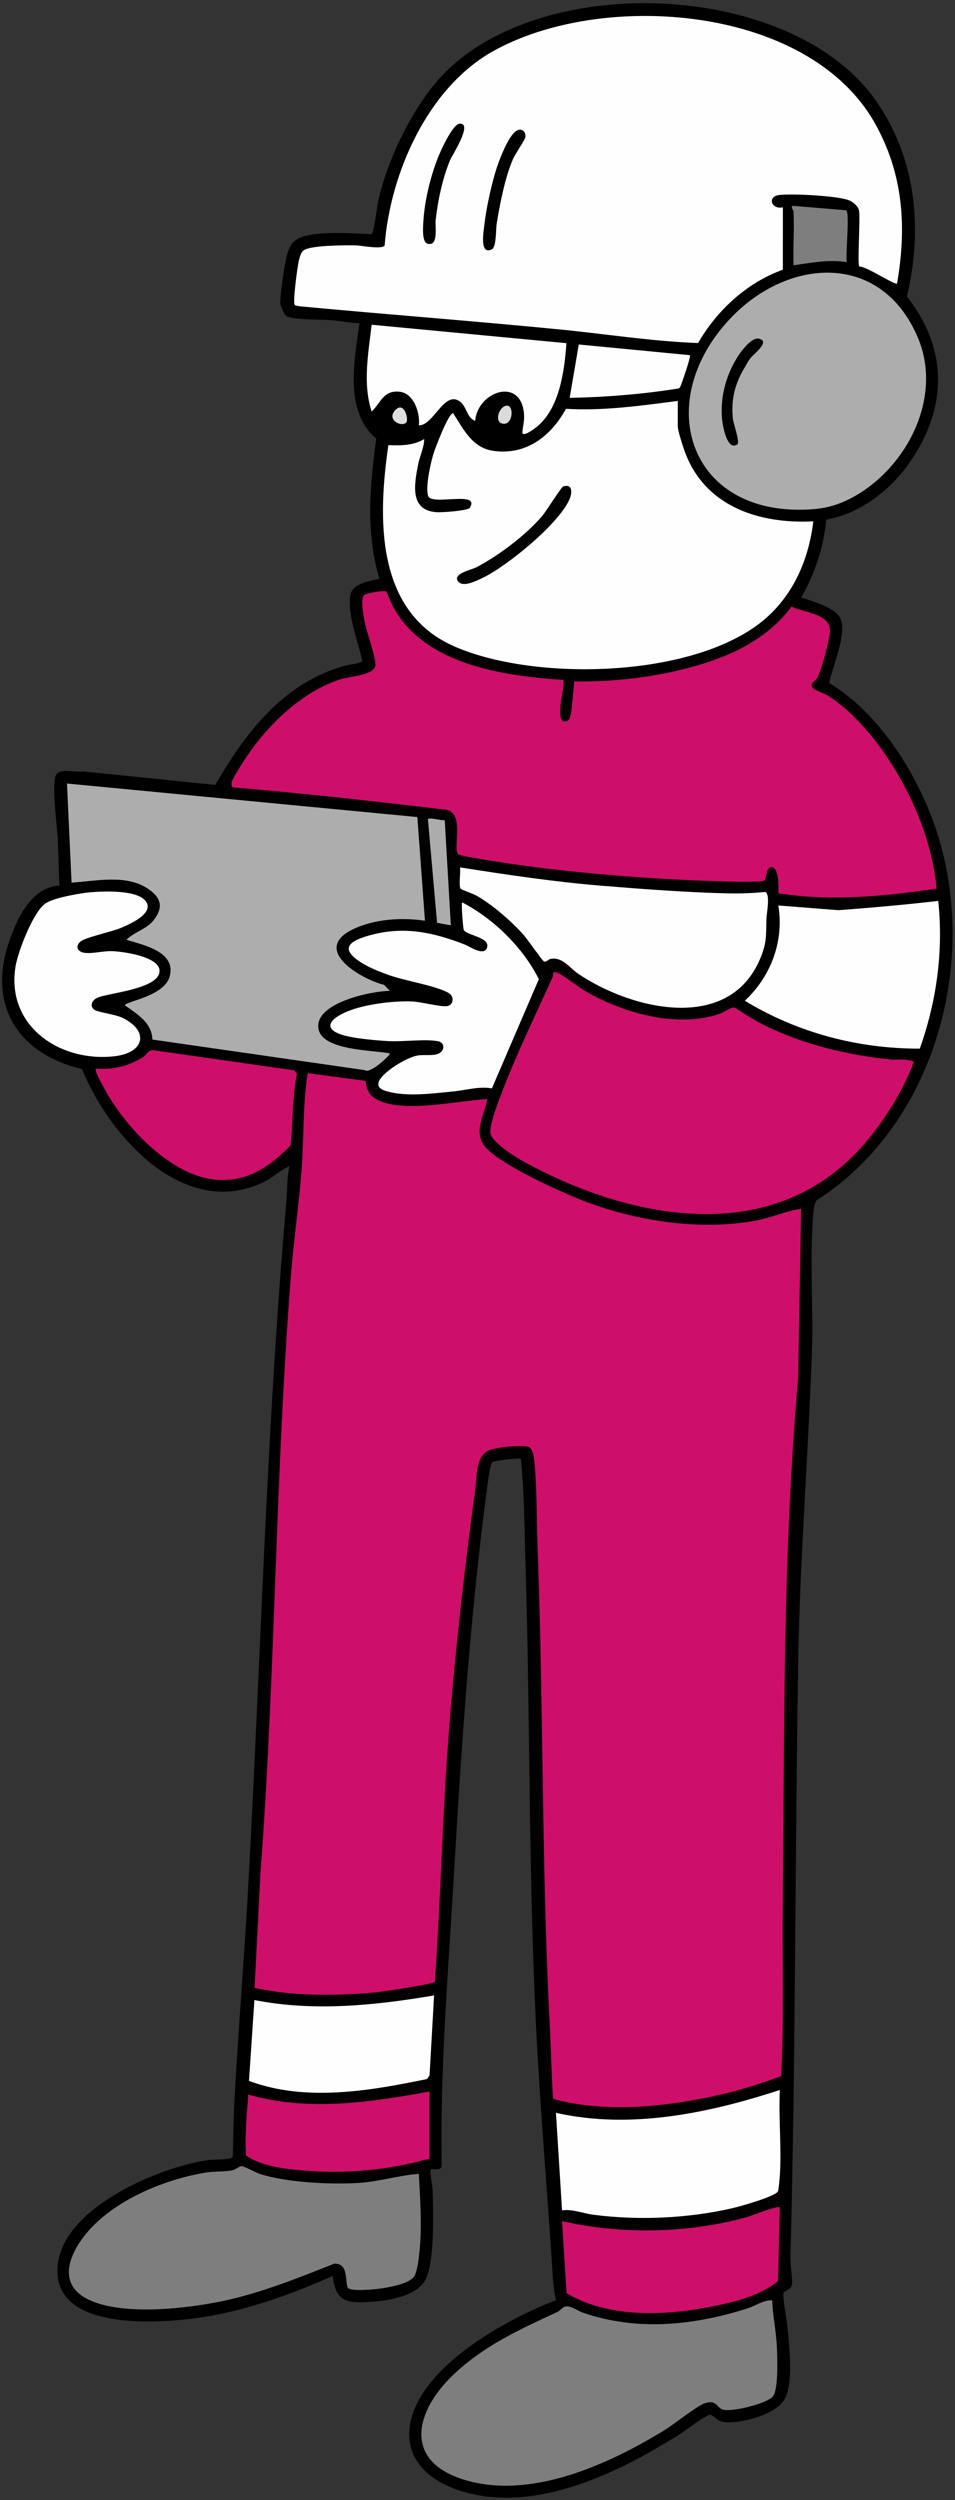
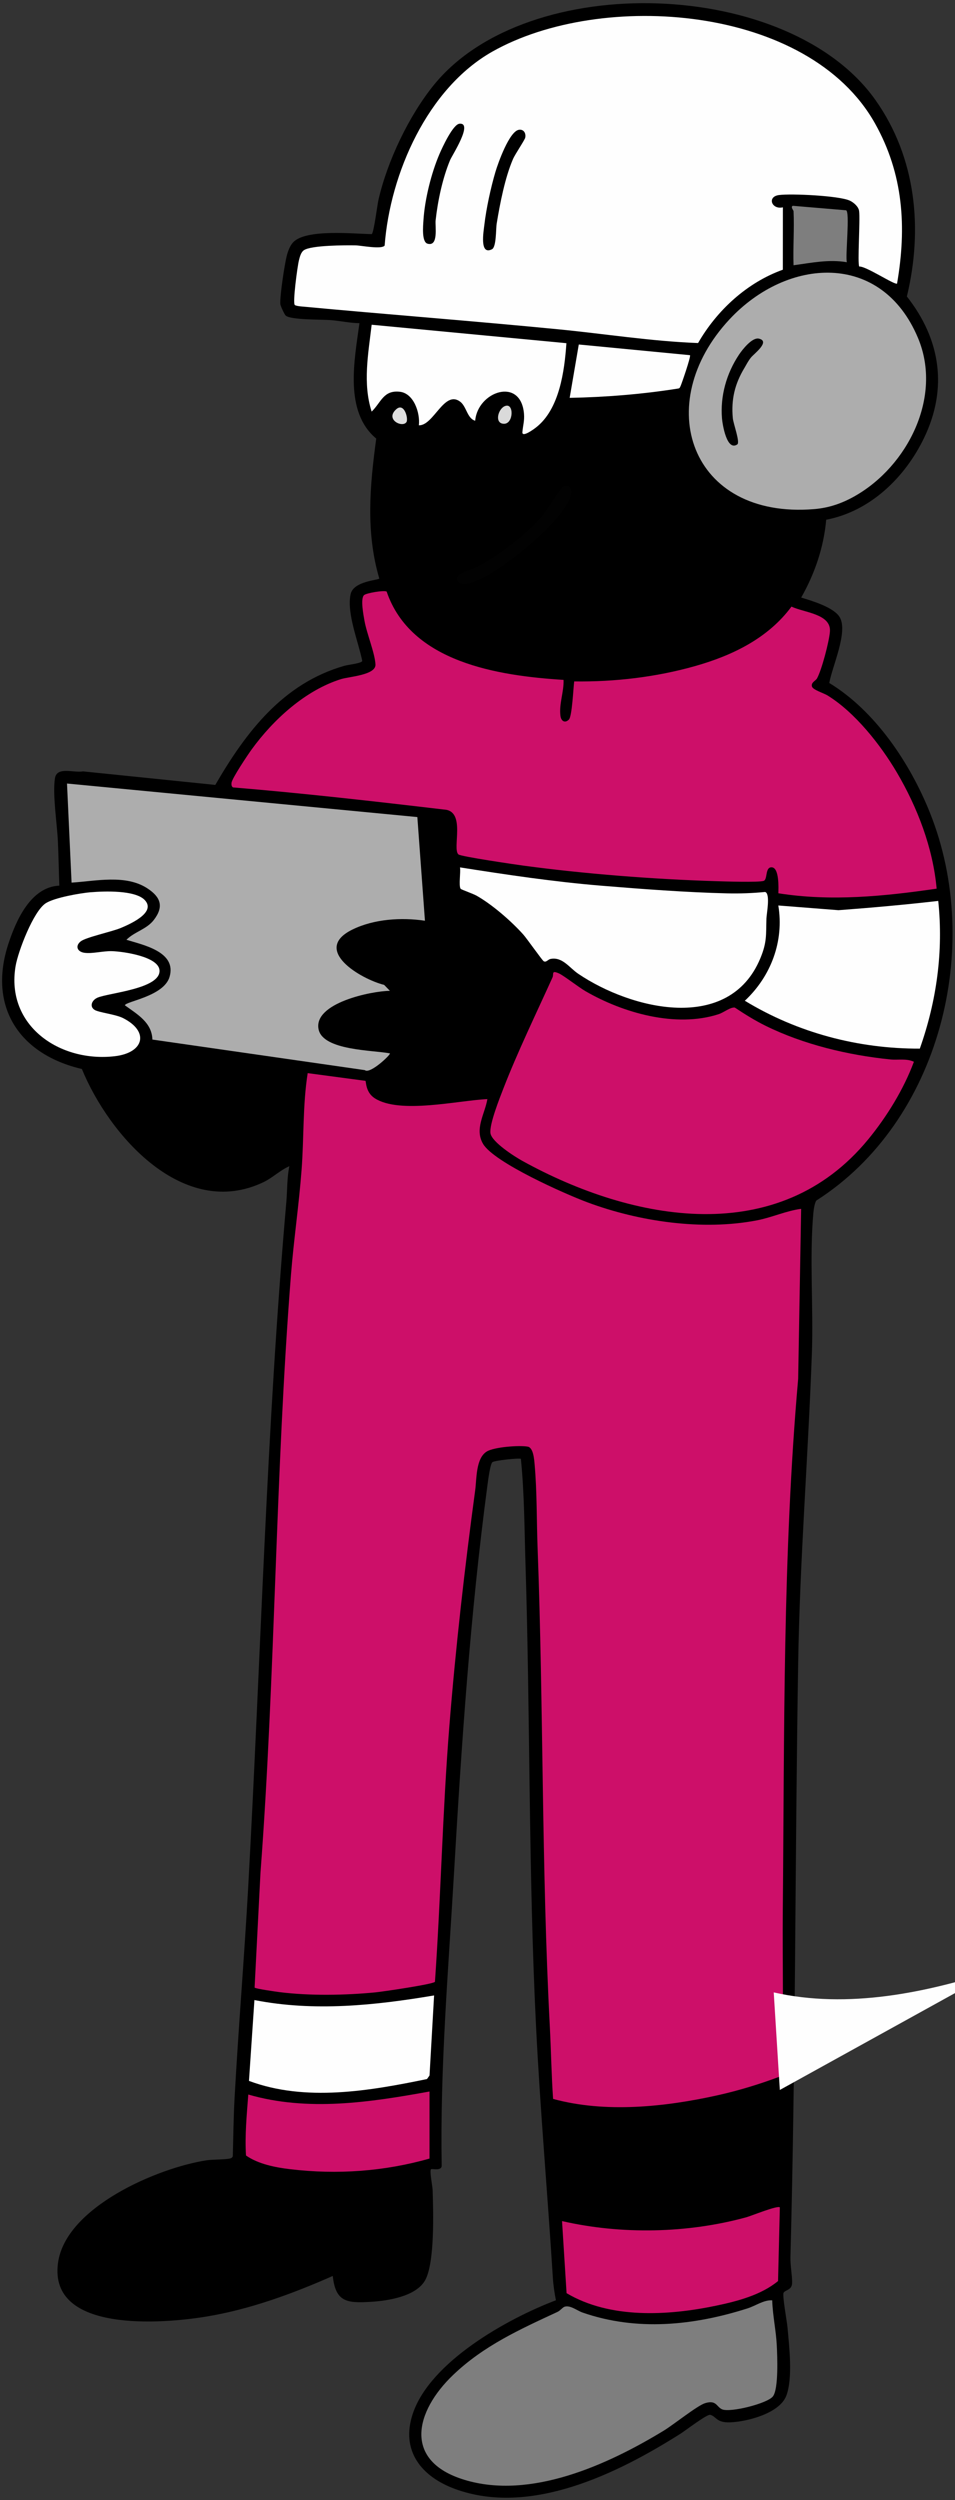
<svg xmlns="http://www.w3.org/2000/svg" id="Layer_1" data-name="Layer 1" viewBox="0 0 627 1640">
  <rect x="0" y="0" width="627" height="1640" fill="#333333" stroke="none" />
  <defs>
    <style>
      .cls-1 {
        fill: #dfdfdf;
      }

      .cls-2 {
        fill: #010101;
      }

      .cls-3 {
        fill: #cd0f69;
      }

      .cls-4 {
        fill: #020202;
      }

      .cls-5 {
        fill: #7e7e7e;
      }

      .cls-6 {
        fill: #fefefe;
      }

      .cls-7 {
        fill: #acacac;
      }

      .cls-8 {
        fill: #adadad;
      }

      .cls-9 {
        fill: #dadada;
      }
    </style>
  </defs>
  <path d="M526,391.99c7.01,2.13,21.71,6.45,25.42,13.09,5.4,9.69-5.08,32.26-6.97,42.95,30.23,18.39,53.01,52.54,66.04,84.98,35.33,88,6.78,202.67-74.47,254.5-1.17,1.41-1.81,6-2,8-2.63,28.73.08,62.63-.98,92.02-2.43,67.93-7.88,134.92-9,203-2.14,130-1.62,260-5.08,389.92-.16,5.81,1.19,12.27,1.1,17.09s-4.35,4.48-5.59,6.46c-.97,1.55,2.19,18.79,2.53,22.49,1.14,12.54,3.65,33.78-.8,45.2s-25.45,16.87-36.67,17.34c-9.37.39-9.11-3.86-13.24-4.93-2.08-.54-16.12,10.24-19.38,12.31-41.27,26.13-98.62,54.48-148.16,36.33-22.15-8.11-35.79-25.16-27.77-49.26,11.37-34.14,62.09-62.43,94.01-74.52-.9-4.37-1.71-10.05-1.99-14.47-3.43-54.92-8.32-110.02-11.05-164.95-5.02-101.1-3.78-202.76-6.95-304.05-.71-22.84-.72-45.73-3.01-68.49-.65-.69-17.6,1.03-18.77,2.23-1.48,1.53-2.83,12.39-3.22,15.28-11.31,84.85-16.98,169.59-21.97,255.03-3.71,63.49-9.15,127.18-8.04,190.96.1,4.01-6.4,1.91-7.01,2.49-1.08,1.03.97,11.11,1.05,13.46.46,14.04,1.51,47.59-4.84,59.25-5.86,10.75-24.55,13.62-35.72,14.28-15.44.92-23.2.35-24.98-16.98-26.44,11.69-54.62,22.01-83.3,26.7-27.81,4.55-103.27,11.06-97.12-35.12,4.9-36.77,65.63-62.55,97.56-67.44,3.91-.6,13.08-.42,15.72-1.28.79-.26,1.3-.67,1.5-1.5.34-12.59.46-25.28,1.15-37.85,2.53-46.21,6.42-92.7,8.98-139.02,8.29-149.98,11.88-299.36,25.01-448.99.68-7.7.4-16.09,2-23.49-6.13,2.67-10.95,7.58-17.01,10.48-52.44,25.01-101.22-30.4-119.22-74.24-40.95-9.52-61.87-40.72-48.22-82.2,5.1-15.51,14.75-37.26,33.42-38.08-.37-9.78-.5-19.66-.97-29.45-.55-11.35-3.54-30.4-1.92-40.94,1.23-8.02,12.36-3.43,18.42-4.56l86.86,8.89c20.14-34.71,44.5-66.7,84.87-78.18,2.29-.65,11.46-1.62,11.62-3.19-2.49-12.35-10.39-31.48-7.63-43.82,1.94-8.67,18.7-9.12,18.81-10.23-8.95-30.44-6.2-60.87-2-91.78-21.22-17.68-14.31-51.56-11.02-75.7-6.19-.09-12.37-1.46-18.51-2-5.79-.5-26.88-.02-29.96-3.04-.8-.78-3.42-6.35-3.49-7.52-.33-5.35,2.76-25.9,4.24-31.67.75-2.93,2.09-6.6,4.18-8.82,8.34-8.89,39.75-5.56,51.6-5.37,1.43-1.11,3.6-18.91,4.44-22.59,5.82-25.39,20.07-55.28,36.53-75.47,61.63-75.56,233.16-69.94,289.79,10.16,26.7,37.77,31.25,84.45,20.58,128.81,22.1,28.02,26.99,60.16,11.32,92.72-12.47,25.9-35.27,48.18-64.28,53.72-1.63,18.18-7.48,35.31-16.43,51.06Z" />
  <path class="cls-3" d="M239.95,709.05c.49.46,0,7.48,6.09,11.4,16.43,10.58,54.85,1.41,73.95.55-1.64,9.76-8.59,19.55-2.85,29.35,7.2,12.27,54.04,32.99,68.6,38.4,33.9,12.6,75.5,18.7,111.28,11.78,9.85-1.9,19.14-6.26,28.97-7.54l-1.96,111.55c-10.19,115.7-8.98,231.85-10.08,347.92-.35,36.5.89,73.08-1.07,109.43-13.63,5.14-27.61,9.45-41.87,12.62-34.42,7.65-73.61,11.75-107.88,2.36-1.09-15.75-1.31-31.58-2.14-47.36-5.49-104.34-4.1-209.42-8.03-313.97-.69-18.26-.34-36.79-1.97-55.03-.29-3.27-.84-10.85-4.48-11.52-5.5-1-21.97.21-26.85,3.15-7.35,4.43-6.67,18.09-7.66,25.34-6.93,51.08-12.88,103.63-16.99,155.01-4.46,55.78-5.55,111.74-9.44,167.56-1.16,1.61-34.47,6.48-39.07,6.93-19.91,1.93-43.06,2.33-62.85-.14-2.24-.28-16.03-2.25-16.5-3l3.87-75.35c9.84-130.28,9.72-261.52,20-392,1.81-23.01,5.24-45.99,6.98-69.02,1.6-21.14.71-42.53,4.01-63.5l37.96,5.06Z" />
  <path class="cls-6" d="M589,186c-1.3,1.35-20.54-11.59-24.86-11.14-1.28-1.97.69-30.69-.09-36.41-.4-2.93-3.6-5.68-6.15-6.85-7-3.22-38.36-4.72-46.45-3.65s-4.75,9.77,2.55,8.05l-.03,40.93c-23.51,8.42-43.31,26.63-55.65,48.11-30.76-1.16-61.24-6.05-91.84-9.03-56.3-5.48-112.74-9.76-169-15.01-1.02-.1-3.21-.39-3.91-.89-1.58-1.12,1.73-25.56,2.69-29.33.58-2.28,1.29-5.32,3.32-6.68,4.88-3.24,27.21-3.26,33.94-3.14,3.53.06,17.14,2.83,19.02.11,3.55-47.26,28.2-103.22,70.76-127.24,71.64-40.42,207.5-30.68,251.19,47.15,18.61,33.15,20.87,67.93,14.47,105.03Z" />
  <path class="cls-3" d="M253.88,388.13c15.89,46.46,73.27,55.16,116.12,57.87.3,7.91-3.03,15.57-2.05,23.55.43,3.51,2.96,5.09,5.57,2.47,2.09-2.09,2.88-20.69,3.47-25.02,26.55.38,53.87-2.83,79.42-10.07,24.44-6.93,47.84-18.22,63.23-39,8.22,3.95,26.2,4.72,25.24,16.44-.54,6.59-5.32,24.9-8.43,30.59-.97,1.78-4.06,2.62-3.37,5.36.56,2.22,7.69,4.33,10.21,5.88,18.05,11.1,34.82,32.37,45.51,50.49,13.54,22.97,23.73,49.5,26.15,76.26-34.38,5.02-69.36,8.51-103.94,3.03.11-3.26.73-17.09-4.52-17.04-4.28.04-2.41,8-5.12,8.92-3.25,1.1-26.57.34-31.91.17-40.43-1.24-85.77-4.78-125.82-10.18-5.32-.72-41.01-5.94-42.65-7.35-4.33-3.7,5.26-28.75-9.55-29.45-46.09-5.44-92.22-10.68-138.49-14.51-1.06-.72-1.03-1.83-.95-2.97.19-2.81,10.76-18.56,13.19-21.9,14.2-19.57,35.31-38.9,58.8-46.2,5.3-1.64,22.89-2.62,22.52-9.59-.4-7.59-5.75-20.28-7.22-28.69-.64-3.68-2.75-14.34-.33-16.74,1.51-1.5,13.66-3.43,14.92-2.34Z" />
-   <path class="cls-6" d="M445,263v16.5c0,2.94,2.86,11.72,3.98,15.02,12.62,37.18,48.42,49.33,85.01,47.49-2.94,24.09-12.26,46.62-30.52,62.97-44.99,40.28-153.49,42.62-206.44,18.49-50.66-23.09-48.95-84.17-42.04-131.47,8.26.32,16.17.37,23.51-3.98.02,5.48-2.96,11.24-4.05,16.95-2.46,12.99-5.57,29.7,12.05,31.02,3.4.26,20.75-.88,22.02-2.97,6.97-11.43-25.17-1.05-27.4-7.66-1.96-5.81,1.52-21.09,3.37-27.36,1.15-3.9,9.99-27.08,13-26.98,6.7,10.36,12.49,22.73,26.26,24.72,21.66,3.13,37.95-9.54,47.83-27.57,24.21,1.5,49.41-2.05,73.41-5.17Z" />
  <path class="cls-8" d="M274.01,535.99l4.99,68.01c-15.41-2.3-33.48-1.18-47.68,5.81-26.99,13.29,5.7,32.52,20.89,36.27l3.79,3.91c-12.04.07-50.43,7.98-46.83,25.27,2.91,13.98,35.95,13.59,46.83,15.75.61.83-13.13,13.85-16.47,10.99l-139.48-20.05c-.3-11.23-10.02-16.64-18.03-22.45.04-2.55,25.52-5.79,29.3-18.67,4.84-16.44-17.24-20.94-28.32-24.33,5.25-5.3,13.21-6.81,17.99-13.01,6.73-8.73,4.56-14.99-4.25-20.74-14.25-9.31-33.96-4.74-49.75-3.75l-3-65.01,230.01,22Z" />
  <path class="cls-3" d="M384.66,650.36c24.29,14.02,58.97,24.07,87.14,14.94,3.45-1.12,7.75-4.75,10.64-4.34,6.49,4.31,13.24,8.53,20.23,11.97,24.93,12.26,53.95,19.21,81.85,22.06,5.11.52,10.6-.79,15.5,1.52-6.69,18.03-17.78,36.03-30.04,50.96-58.79,71.57-154.08,54.32-227.02,14.07-5.16-2.85-20.08-12.37-20.95-18.12s6.11-23.24,8.5-29.41c9.24-23.83,21.6-49.33,32.23-72.82,1-2.21-.96-4.94,4.22-2.64,3.22,1.43,12.69,8.92,17.7,11.82Z" />
  <path class="cls-5" d="M507,1508.99c.27,9.83,2.5,19.73,2.99,29.52.36,7.08,1.26,28.5-2.51,33.47-3.6,4.75-28.31,10.86-33.46,8.5-3.69-1.69-3.65-6.27-11.06-4.03-5.07,1.53-20.93,14.24-27.04,17.96-36.65,22.31-87.55,45.65-131.13,32.3-40.27-12.33-32.36-44.78-7.31-68.74,20.1-19.23,43.86-29.92,68.59-41.41,1.8-.84,3.34-3,4.67-3.39,3.75-1.11,8.08,2.57,11.75,3.85,35.57,12.35,72.89,8.54,108.31-2.74,5.46-1.74,10.48-5.58,16.21-5.29Z" />
  <path class="cls-8" d="M561.36,325.38c-8.28,4.7-16.82,7.78-26.88,8.6-81.41,6.67-107.18-69.16-55.51-124.51,38.04-40.75,99.85-44.77,123.76,12.29,16.22,38.71-6.96,84.07-41.37,103.61Z" />
-   <path class="cls-5" d="M275,1426c.68,14.1,1.75,28.4,1.04,42.55-.27,5.48-1.39,20.78-4.17,24.83-4.04,5.85-22.53,8.23-29.38,8.62-3,.17-13.53.94-14.34-1.64-1.56-4.94.44-15.68-8.6-15.42-24.1,9.46-48.06,19.24-73.54,24.57-23.83,4.99-65.78,9.77-87.99-1.03s-11.27-32.57.95-46.01c18.39-20.23,50.02-33.1,76.65-37.35,5.13-.82,11.73-.43,16.65-1.35,2.44-.46,4.68-2.66,6.31-2.8,1.42-.12,9.26,4.2,11.89,5.06,17.36,5.7,46.7,7.11,65.02,5.96,13.3-.84,26.25-4.96,39.51-5.99Z" />
  <path class="cls-6" d="M302,569c30.7,4.83,61.48,9.43,92.51,11.99,26.67,2.2,56.41,4.43,82.95,5.05,8.33.19,16.62-.11,24.9-.92,3.56,1.19.94,14.22.84,17.38-.33,10.68.44,15.48-4.02,26.18-20.54,49.3-84.66,33.66-119.5,10.14-5.92-4-10.36-11.23-18.14-9.78-1.84.34-2.85,2.45-4.55,1.55-.98-.52-11.09-14.94-13.48-17.6-7.88-8.78-20.33-19.59-30.59-25.41-2.22-1.26-10.15-4.05-10.48-4.52-1.43-2.02.13-11.03-.43-14.06Z" />
-   <path class="cls-6" d="M511.99,1371c-.87,18.2,1.17,37.45.05,55.54-.13,2.11-.76,9.41-1.2,10.8-1.06,3.39-25.21,10.1-29.83,11.17-29.05,6.74-61.81,8.19-91.37,4.35-6.79-.88-14.31-3.95-20.63-2.86l-4-64c48.82,11.02,100.28.27,146.99-15Z" />
+   <path class="cls-6" d="M511.99,1371l-4-64c48.82,11.02,100.28.27,146.99-15Z" />
  <path class="cls-6" d="M616,590.99c3.47,33.09-1.06,65.71-12.1,96.9-40.51.14-80.32-10.4-114.88-31.4,17.16-16.06,25.84-39.04,21.98-62.5l39.5,3.09c21.91-1.64,43.71-3.58,65.51-6.09Z" />
-   <path class="cls-6" d="M322.95,713.99c-8.09-1.56-17.18,1.2-25.45,2-12.35,1.2-27.67,3.24-39.76.77-4.75-.97-11.67-2.43-8.59-8.13,3.31-6.14,17.98-14.95,24.81-16.19,4.51-.81,9.97.4,13.79-1.21,4.43-1.87,4.52-7.3-.27-8.21-8.17-1.55-22.71.43-31.96-.04-7.98-.41-20.05-1.49-27.73-3.27-16.35-3.78-12.6-10.9.24-16.2,11.49-4.75,30.13-7.07,42.52-6.56,5.94.24,18.28,3.63,22.9,3.07,4.29-.52,5.21-6.49.83-8.8-9.61-5.07-28.53-7.7-40.05-11.95-5.02-1.86-10.64-4.06-15.25-6.75-17.37-10.16-9.92-15.48,5.59-19.44,21.58-5.51,40.16-1.32,60.39,6.46,3.33,1.28,13.31,8.33,14.89,1.76s-13.6-7.74-15.37-11.28c-.41-.81-1.88-18.03-.97-18.03,20.64,10.77,39.78,29.48,50.27,50.34l-30.83,71.66Z" />
-   <path class="cls-3" d="M63,701c11.36.77,21.35-1.6,30.94-7.57,2.28-1.42,3.36-4.74,6.56-4.53l92.85,13.25,1.61,2.24c-3.04,15.48-2.58,31.29-4.11,46.94-13.38,13.72-28.14,24.03-48.33,22.64-29.64-2.04-59.83-34.06-73.33-58.67-1.21-2.21-7.52-12.95-6.19-14.31Z" />
  <path class="cls-3" d="M512,1448l-1.17,48.34c-11.12,9.19-26.84,13.29-40.8,16.2-31.56,6.58-69.47,8.73-98.05-8.24l-2.98-47.29c38.9,8.93,82.43,8.08,120.99-2.5,3.41-.94,20.52-7.95,22-6.5Z" />
  <path class="cls-6" d="M59.8,585.3c8.61-.73,28.98-1.48,35.25,5.14,7.72,8.16-9.75,15.8-15.79,18.32-5.89,2.46-22.79,6.05-26.24,8.75-3.85,3.02-2.29,6.88,2.42,7.52,5.28.72,12.1-1.25,18.1-1.08,7.18.21,30.79,3.5,31.2,12.71.53,12.05-33.5,14.65-40.76,17.81-3.53,1.54-5.45,5.65-1.94,7.97,2.63,1.74,13.75,2.92,18.63,5.36,17.67,8.86,13.86,22.84-5.29,25.07-36.25,4.22-71.75-20.09-65.14-59.14,1.64-9.67,11.69-35.98,19.79-41.21,5.76-3.71,22.63-6.64,29.75-7.25Z" />
  <path class="cls-6" d="M285,1309l-2.99,52.51-1.67,2.33c-37.79,7.8-79.8,15.07-116.88,1.21l3.58-53.03c39.1,7.69,79.05,3.54,117.96-3.03Z" />
  <path class="cls-6" d="M371.88,225.11c-1.27,18.28-4.55,43.34-19.97,55.31-1.37,1.07-9.2,6.86-8.93,3.09.3-4.11,1.44-7.41,1.05-12.04-2.05-24.6-30.51-14.59-32.04,4.54-5.32-1.49-5.62-9.37-9.93-12.56-10.43-7.72-17.36,15.83-27.06,15.56.94-8.07-3.3-21-12.49-22.02-10.78-1.19-12.23,6.91-18.5,13.03-5.97-18.52-2.18-38.19,0-56.99l127.87,12.1Z" />
  <path class="cls-3" d="M282,1372v44c-29.77,8.48-60.68,10.64-91.48,6.98-9.72-1.15-20.93-3.34-29.01-8.99-.83-13.16.51-26.77,1.5-40,38.99,11.31,79.84,5.14,118.99-1.99Z" />
  <path class="cls-6" d="M453,233c.79.71-5.7,19.37-6.19,20.3-.37.7-.49,1.42-1.44,1.56-23.54,3.73-47.5,5.68-71.36,6.13l5.99-35,73,7.01Z" />
  <path class="cls-5" d="M521,138.5c-.02-.54-2.14-2.73-.5-3.5l34.92,2.94c2.79.44-.53,30.15.58,34.07-12.03-2-23.13.4-35,2-.4-11.79.54-23.72,0-35.5Z" />
-   <path class="cls-7" d="M291.99,538.01l4,69-9.04-1.64-5.98-67.84c.08-1.74,9.41,1.01,11.01.49Z" />
  <path class="cls-9" d="M332.67,266.11c5.09-.44,4.16,13.5-2.97,11.75-5.35-1.31-2-11.32,2.97-11.75Z" />
  <path class="cls-1" d="M266.87,276.87c-2.54,3.98-14.22-1.56-6.82-8.32,5.38-4.91,8.19,6.18,6.82,8.32Z" />
  <path d="M340.73,85.13c3.1-.46,4.7,2.28,4.12,5.13-.33,1.63-6.55,10.65-8.03,14.06-5.25,12.1-8.56,29.17-10.71,42.29-.61,3.71-.15,15.41-3.12,16.91-8.33,4.21-5.47-11.82-4.99-16.01,1.21-10.55,4.24-24.52,7.27-34.73,1.75-5.89,9.15-26.72,15.45-27.65Z" />
  <path class="cls-2" d="M301.67,81.15c9.22-.83-4.87,20.77-6.16,23.87-4.97,11.97-8.07,26.61-9.5,39.5-.43,3.87,2.06,17.42-5.31,15.34-3.97-1.12-2.91-11.83-2.69-15.34.85-13.67,5.13-30.91,10.52-43.48,1.8-4.2,8.84-19.49,13.14-19.88Z" />
  <path class="cls-4" d="M369.66,319.14c5.98-2.02,6.11,3.56,4.56,7.59-6.25,16.25-41.65,44.95-57.54,52.45-3.84,1.81-12.54,6.24-15.77,2.41-4.36-5.18,8.6-7.76,11.77-9.41,14.63-7.6,32.6-21.19,43.3-33.7,2.55-2.99,12.56-18.96,13.68-19.33Z" />
  <path d="M488.6,241.61c-6.12,10.24-8.64,20.35-7.47,32.76.34,3.61,4.93,15.82,2.92,17.18-6.9,4.66-9.72-13.23-10.03-17.07-1.22-14.82,2.99-29.56,11.16-41.81,2.23-3.35,8.7-11.59,13.13-10.52,7.68,1.86-3.34,9.97-5.27,12.38s-2.92,4.54-4.43,7.08Z" />
</svg>